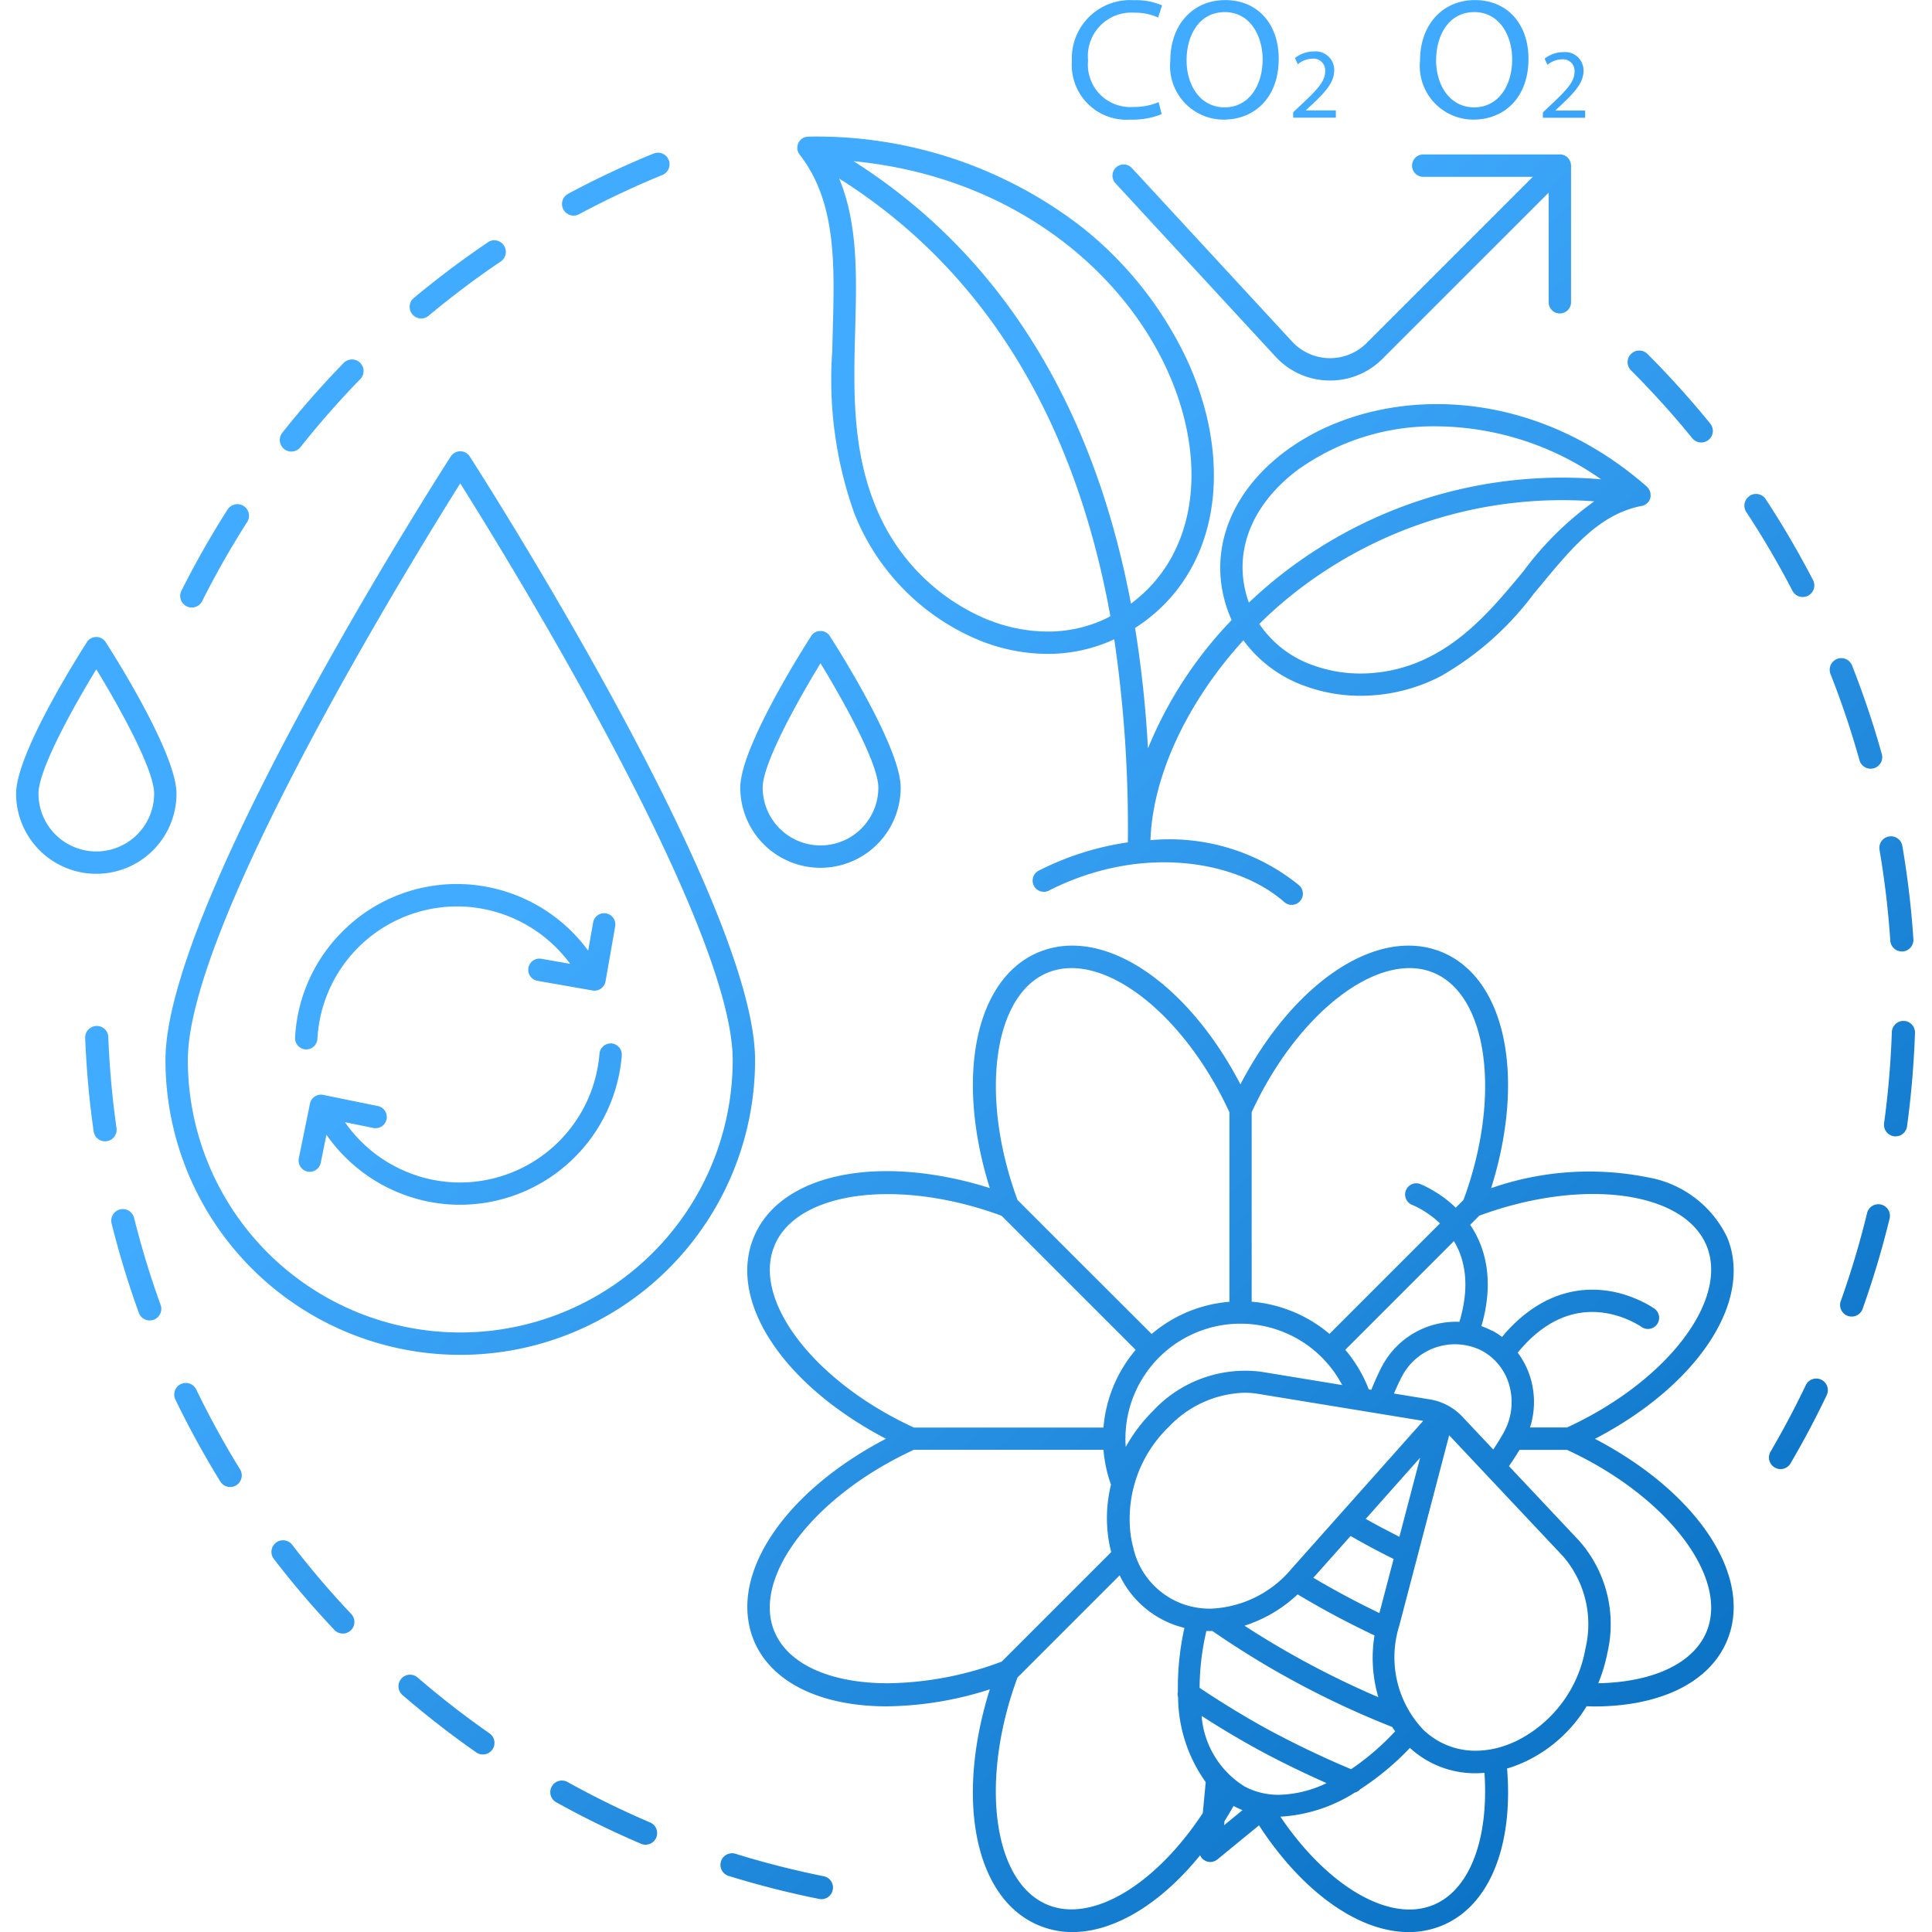
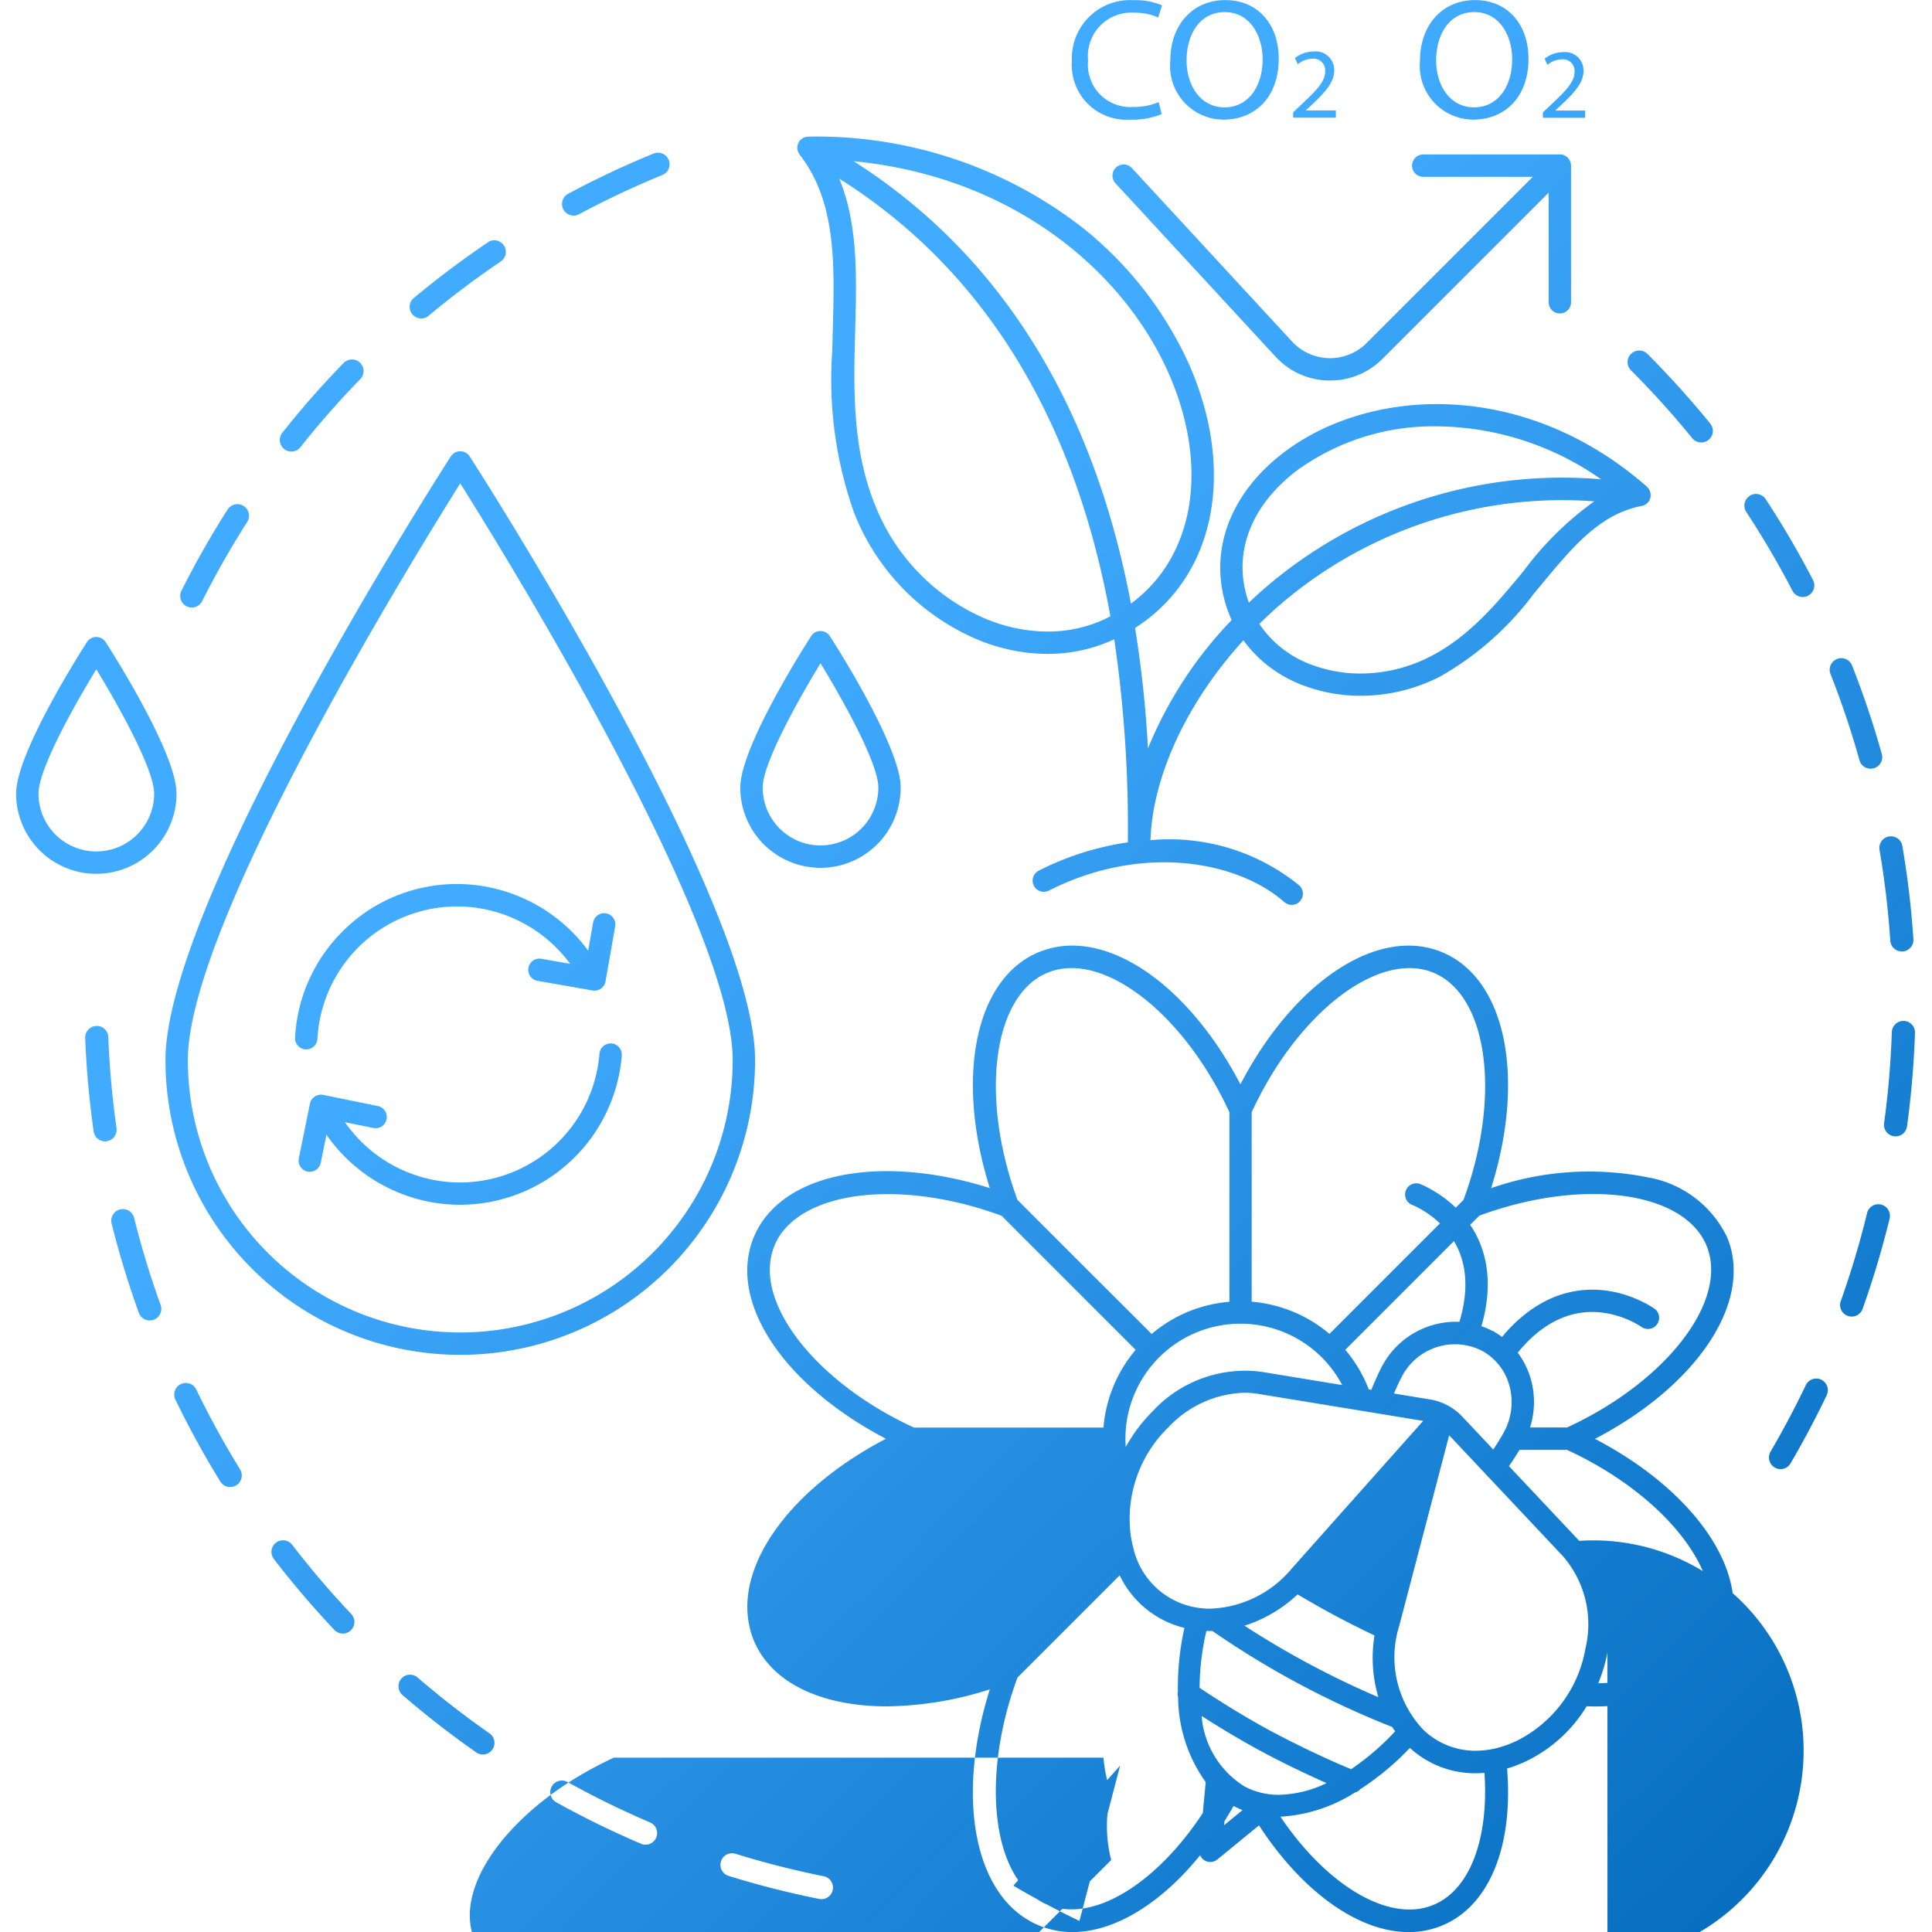
<svg xmlns="http://www.w3.org/2000/svg" width="120" height="120" viewBox="0 0 120 120">
  <defs>
    <linearGradient id="linear-gradient" x1="0.39" y1="0.333" x2="1" y2="1" gradientUnits="objectBoundingBox">
      <stop offset="0" stop-color="#41abff" />
      <stop offset="1" stop-color="#0067b8" />
    </linearGradient>
  </defs>
  <g id="i-development-3-2" transform="translate(-2834 -2474)">
-     <rect id="Rectangle_634" data-name="Rectangle 634" width="120" height="120" transform="translate(2834 2474)" fill="none" />
-     <path id="Path_693" data-name="Path 693" d="M43.781,115.611a.72.72,0,0,0,.474.9,56.786,56.786,0,0,0,5.65,1.436.72.72,0,0,0,.282-1.411,55.325,55.325,0,0,1-5.506-1.4.72.72,0,0,0-.9.474M33.269,110.96a.719.719,0,0,0,.28.978,56.883,56.883,0,0,0,5.235,2.563.72.72,0,1,0,.565-1.323,55.473,55.473,0,0,1-5.1-2.5.719.719,0,0,0-.978.28m-9.341-6.7A.719.719,0,0,0,24,105.278a57.356,57.356,0,0,0,4.6,3.574.72.72,0,0,0,.824-1.18,55.894,55.894,0,0,1-4.486-3.484.72.72,0,0,0-1.015.075M16.14,95.815a.72.72,0,0,0-.132,1.009,57.479,57.479,0,0,0,3.782,4.43.72.72,0,0,0,1.045-.989,55.985,55.985,0,0,1-3.687-4.319.719.719,0,0,0-1.009-.132m-5.911-9.85a.72.72,0,0,0-.334.961,56.98,56.98,0,0,0,2.8,5.105.72.72,0,0,0,1.225-.756A55.424,55.424,0,0,1,11.19,86.3a.718.718,0,0,0-.961-.334m100.933.064c-.664,1.392-1.4,2.774-2.177,4.108a.72.72,0,1,0,1.242.727c.8-1.369,1.553-2.787,2.234-4.215a.72.72,0,1,0-1.3-.62M6.456,75.114a.72.72,0,0,0-.524.872,56.589,56.589,0,0,0,1.7,5.574.72.72,0,0,0,1.353-.49,55.249,55.249,0,0,1-1.656-5.431.72.72,0,0,0-.872-.524m108.511.228a55.343,55.343,0,0,1-1.626,5.442.72.72,0,1,0,1.356.482,56.863,56.863,0,0,0,1.669-5.584.72.72,0,1,0-1.4-.341m-78.732-9.9a8.7,8.7,0,0,1-9.366,7.971,8.739,8.739,0,0,1-6.445-3.717l1.775.361a.695.695,0,0,0,.277-1.362L19.072,68a.7.7,0,0,0-.82.542l-.692,3.4a.7.7,0,0,0,.542.82.712.712,0,0,0,.139.014.7.7,0,0,0,.68-.557l.355-1.745a10.136,10.136,0,0,0,7.48,4.318q.414.033.826.033A10.087,10.087,0,0,0,37.62,65.553a.7.7,0,0,0-.637-.748l-.058,0a.7.7,0,0,0-.69.639M4.981,63.72a.719.719,0,0,0-.69.747,57.432,57.432,0,0,0,.525,5.8.72.72,0,0,0,.711.618.748.748,0,0,0,.1-.007.72.72,0,0,0,.611-.814,55.939,55.939,0,0,1-.512-5.655.712.712,0,0,0-.721-.691H4.981m111.524.382a56.1,56.1,0,0,1-.481,5.66.719.719,0,1,0,1.425.195,57.386,57.386,0,0,0,.494-5.806.72.72,0,0,0-.695-.744h-.017a.726.726,0,0,0-.727.695M75.057,113.107q.289-.458.563-.942l.037.022a5.386,5.386,0,0,0,.517.238l-1.14.935Zm3.478-.275a9.632,9.632,0,0,0,4.62-1.5.694.694,0,0,0,.337-.208,17.015,17.015,0,0,0,3.079-2.563,5.988,5.988,0,0,0,4.068,1.574q.28,0,.564-.025c.271,3.993-.848,7.236-3.165,8.2a3.877,3.877,0,0,1-1.5.288c-2.554,0-5.619-2.227-8.007-5.761M76.31,110.96a5.683,5.683,0,0,1-2.676-4.385c1.32.848,2.668,1.644,3.9,2.3,1.211.644,2.565,1.3,3.863,1.872a7.131,7.131,0,0,1-2.954.726,4.484,4.484,0,0,1-2.13-.511m1.873-3.315c-1.47-.782-3.119-1.776-4.677-2.817a15.863,15.863,0,0,1,.422-3.533c.123,0,.247.006.371,0a55.281,55.281,0,0,0,11.167,5.962c.06.092.123.181.187.27a15.8,15.8,0,0,1-2.737,2.354c-1.541-.643-3.246-1.449-4.733-2.24m2.252-4.233c-1.443-.768-2.843-1.593-4.141-2.441a8.609,8.609,0,0,0,3.3-1.944c.793.473,1.607.935,2.441,1.379.775.412,1.556.8,2.335,1.172a8.608,8.608,0,0,0,.239,3.834c-1.377-.588-2.788-1.262-4.173-2M64.059,118.3c-3.4-1.407-4.221-7.718-1.861-14.112l6.347-6.347a6.033,6.033,0,0,0,4.022,3.265,17.036,17.036,0,0,0-.406,3.951.692.692,0,0,0,.013.357,9.172,9.172,0,0,0,1.715,5.272l-.181,1.921c-2.409,3.662-5.547,5.982-8.154,5.982a3.884,3.884,0,0,1-1.5-.288M82.687,99.179c-.719-.383-1.424-.78-2.112-1.185l2.31-2.595c.462.263.929.522,1.4.773.423.225.848.442,1.274.655l-.881,3.359q-1-.48-1.993-1.008m2.252-4.234c-.373-.2-.742-.4-1.109-.608l3.379-3.8-1.288,4.912q-.492-.249-.982-.509m-37.836,6.4c-1.407-3.4,2.473-8.442,8.663-11.295H67.538a8.535,8.535,0,0,0,.468,2.168,8.679,8.679,0,0,0-.151,3.4c.023.143.049.285.079.429.026.122.055.241.085.359l-6.8,6.8a20.75,20.75,0,0,1-7.07,1.345c-3.455,0-6.177-1.116-7.042-3.206m51.735,1.3A7.821,7.821,0,0,0,97.09,95.7l-4.366-4.64c.237-.337.471-.706.654-1.01h2.954c6.19,2.853,10.07,7.9,8.663,11.295-.839,2.025-3.421,3.135-6.724,3.2a10.014,10.014,0,0,0,.569-1.9m-11.38,4.844a6.534,6.534,0,0,1-1.549-6.519l3.1-11.827,7.065,7.508a6.453,6.453,0,0,1,1.4,5.731,7.93,7.93,0,0,1-4.3,5.754c-.11.051-.221.1-.336.147s-.225.089-.338.128a5.588,5.588,0,0,1-1.843.325,4.638,4.638,0,0,1-3.194-1.247m-14.5-7.716a4.845,4.845,0,0,1-3.579-3.662c-.03-.116-.058-.235-.083-.353s-.047-.24-.066-.361a7.93,7.93,0,0,1,2.367-6.784,6.718,6.718,0,0,1,4.679-2.112,5.335,5.335,0,0,1,.854.068l10.26,1.679-8.159,9.165a6.9,6.9,0,0,1-5.069,2.5,5.232,5.232,0,0,1-1.2-.139M89.833,87.992a3.543,3.543,0,0,0-2.026-1.078l-2.225-.364c.161-.383.339-.767.47-1.012a3.711,3.711,0,0,1,4.969-1.659,3.494,3.494,0,0,1,1.726,2.166,3.873,3.873,0,0,1-.324,2.881c-.149.28-.414.713-.674,1.1ZM69.445,86.624a7.145,7.145,0,0,1,12.922-.6L77.35,85.2a7.821,7.821,0,0,0-6.737,2.431,9.985,9.985,0,0,0-1.691,2.236,7.11,7.11,0,0,1,.523-3.245m14.569-.331c-.026-.067-.05-.134-.077-.2a8.506,8.506,0,0,0-1.38-2.258l6.75-6.751a4.85,4.85,0,0,1,.557,1.367,5.469,5.469,0,0,1,.136.87,6.459,6.459,0,0,1-.005,1,8.154,8.154,0,0,1-.18,1.142c-.047.207-.1.42-.168.635a5.2,5.2,0,0,0-4.822,2.788c-.142.268-.419.855-.65,1.435Zm7.66-3.641a4.808,4.808,0,0,0-.662-.284c.058-.2.113-.4.158-.6a9.487,9.487,0,0,0,.21-1.34,7.809,7.809,0,0,0,.006-1.217,6.877,6.877,0,0,0-.17-1.092,6.421,6.421,0,0,0-.316-.966,6.351,6.351,0,0,0-.427-.837c-.05-.082-.105-.162-.159-.243l.569-.569c6.394-2.36,12.706-1.536,14.112,1.861s-2.473,8.442-8.663,11.295h-2.3a5.217,5.217,0,0,0,.051-3,4.989,4.989,0,0,0-.816-1.647c.142-.173.285-.337.43-.492a8.093,8.093,0,0,1,.847-.788,6.469,6.469,0,0,1,.826-.563,5.5,5.5,0,0,1,.8-.374,5.021,5.021,0,0,1,.764-.217,4.921,4.921,0,0,1,.727-.088,5.132,5.132,0,0,1,.684.015,5.415,5.415,0,0,1,.632.094,5.823,5.823,0,0,1,.568.15c.166.053.331.113.491.18s.283.125.4.184.214.113.3.161.138.084.176.109l.051.035a.695.695,0,0,0,.813-1.127s-.033-.024-.1-.067-.135-.087-.239-.148-.227-.129-.372-.2-.31-.15-.493-.226-.4-.156-.6-.221a7.222,7.222,0,0,0-.7-.185,6.8,6.8,0,0,0-.794-.118,6.47,6.47,0,0,0-.871-.019,6.3,6.3,0,0,0-.934.114,6.382,6.382,0,0,0-.977.277,6.853,6.853,0,0,0-1,.469,7.814,7.814,0,0,0-1.005.685,9.514,9.514,0,0,0-.994.923c-.137.146-.271.3-.4.463a4.858,4.858,0,0,0-.606-.39M47.1,77.37c1.406-3.4,7.718-4.221,14.112-1.861l8.326,8.326a8.546,8.546,0,0,0-2,4.83H55.767c-6.19-2.852-10.07-7.9-8.663-11.295m18.748.809L62.2,74.526c-2.36-6.394-1.536-12.705,1.861-14.112s8.443,2.473,11.3,8.663V80.851a8.518,8.518,0,0,0-4.83,2Zm10.892,2.674V69.077c2.853-6.19,7.9-10.069,11.295-8.663s4.221,7.718,1.861,14.112l-.481.481c-.169-.164-.35-.323-.537-.471-.166-.132-.341-.259-.521-.377s-.323-.2-.463-.282-.27-.145-.376-.2-.2-.091-.258-.116-.111-.044-.111-.044a.695.695,0,0,0-.478,1.3l.055.022c.045.019.11.047.191.086s.185.092.3.156.241.14.376.229.288.2.424.307.285.239.417.366l-6.862,6.862a8.594,8.594,0,0,0-4.828-2M63.528,59.13c-3.982,1.649-5.2,7.812-3.05,14.658-6.846-2.154-13.009-.932-14.658,3.05s1.845,9.2,8.209,12.521c-5.834,3.041-9.252,7.682-8.511,11.5a5.281,5.281,0,0,0,.3,1.02c1.107,2.672,4.247,4.1,8.262,4.1a21.554,21.554,0,0,0,6.4-1.057c-2.156,6.848-.935,13.014,3.048,14.664A5.383,5.383,0,0,0,65.6,120c2.619,0,5.5-1.763,7.944-4.774.008.02.015.041.026.06a.741.741,0,0,0,.055.083c.007.01.012.02.02.029h0a.7.7,0,0,0,.1.1c.013.011.028.019.042.028a.682.682,0,0,0,.08.049c.018.009.036.015.054.023a.7.7,0,0,0,.081.027c.021.005.042.009.063.012s.03.007.046.009.043,0,.065,0h0a.685.685,0,0,0,.12-.011c.015,0,.029-.007.044-.011a.716.716,0,0,0,.075-.022c.016-.006.031-.014.047-.021a.678.678,0,0,0,.064-.032c.016-.01.031-.021.047-.032s.028-.017.041-.028l2.584-2.118C79.886,117.5,83.377,120,86.493,120a5.386,5.386,0,0,0,2.077-.407c3-1.241,4.427-5.037,4.036-9.755.116-.035.233-.066.349-.107.135-.047.27-.1.4-.153s.269-.113.4-.174a8.9,8.9,0,0,0,3.792-3.43c.156,0,.314.012.467.012,4.014,0,7.155-1.429,8.261-4.1,1.649-3.982-1.845-9.2-8.209-12.521,6.364-3.318,9.858-8.539,8.209-12.521a6.74,6.74,0,0,0-4.926-3.722,18.513,18.513,0,0,0-9.733.672c2.154-6.846.932-13.009-3.05-14.658s-9.2,1.844-12.521,8.208c-2.765-5.3-6.853-8.615-10.444-8.615a5.388,5.388,0,0,0-2.078.407M20.664,57.484a10.019,10.019,0,0,0-3.336,6.961.7.7,0,0,0,.656.732h.038a.7.7,0,0,0,.693-.657,8.7,8.7,0,0,1,9.155-8.212,8.74,8.74,0,0,1,6.544,3.553l-1.788-.315a.695.695,0,0,0-.241,1.369l3.42.6a.715.715,0,0,0,.121.011.7.7,0,0,0,.684-.574l.6-3.42a.695.695,0,0,0-1.369-.241l-.309,1.75a10.136,10.136,0,0,0-7.59-4.122c-.187-.01-.373-.015-.559-.015a10.007,10.007,0,0,0-6.723,2.578m95.668-5.533a.72.72,0,0,0-.588.831,55.781,55.781,0,0,1,.669,5.64.719.719,0,0,0,.717.671l.049,0a.719.719,0,0,0,.67-.766,57.228,57.228,0,0,0-.686-5.786.718.718,0,0,0-.831-.588M113.1,40.925a.72.72,0,0,0-.405.933,55.1,55.1,0,0,1,1.808,5.382.72.72,0,0,0,1.386-.387,56.642,56.642,0,0,0-1.855-5.524.719.719,0,0,0-.934-.405M1.39,49.288c0-1.525,2.229-5.492,3.592-7.722,1.363,2.23,3.592,6.2,3.592,7.722a3.592,3.592,0,0,1-7.184,0M4.4,39.879c-.45.7-4.4,6.908-4.4,9.408a4.981,4.981,0,1,0,9.963,0c0-2.5-3.947-8.708-4.4-9.408a.695.695,0,0,0-1.169,0m41.978,9.035c0-1.525,2.229-5.491,3.592-7.722,1.363,2.23,3.592,6.2,3.592,7.722a3.592,3.592,0,1,1-7.184,0m3.008-9.408c-.45.7-4.4,6.909-4.4,9.408a4.981,4.981,0,0,0,9.963,0c0-2.5-3.947-8.708-4.4-9.408a.694.694,0,0,0-1.168,0M13.15,31.62a57.083,57.083,0,0,0-2.88,5.066.719.719,0,1,0,1.286.646A55.581,55.581,0,0,1,14.363,32.4a.72.72,0,0,0-1.213-.775m94.524-.826a.719.719,0,0,0-.207,1,55.467,55.467,0,0,1,2.871,4.9.72.72,0,0,0,1.278-.663A57.035,57.035,0,0,0,108.671,31a.72.72,0,0,0-1-.206M10.667,65.836c0-8.425,13.877-30.974,16.921-35.818,3.044,4.844,16.921,27.394,16.921,35.818a16.921,16.921,0,0,1-33.842,0M27,28.343C26.279,29.468,9.277,56.015,9.277,65.836a18.311,18.311,0,0,0,36.622,0c0-7.4-9.657-24.3-14.725-32.662-1.656-2.732-2.823-4.554-3-4.831a.695.695,0,0,0-1.168,0M20.383,22.5a57.36,57.36,0,0,0-3.849,4.375.719.719,0,1,0,1.127.894,55.912,55.912,0,0,1,3.752-4.264.72.72,0,0,0-1.031-1m79.921-.525a.719.719,0,0,0,0,1.017,55.89,55.89,0,0,1,3.807,4.216.719.719,0,1,0,1.116-.909,57.41,57.41,0,0,0-3.9-4.325.72.72,0,0,0-1.018,0m-70.992-6.94a57.264,57.264,0,0,0-4.655,3.5.72.72,0,0,0,.923,1.1,55.815,55.815,0,0,1,4.537-3.416.72.72,0,0,0-.805-1.193M95.884,9.588H87.4a.695.695,0,0,0,0,1.39h6.808L83.886,21.3a3.215,3.215,0,0,1-4.62-.076L69.31,10.44a.695.695,0,1,0-1.021.943l9.958,10.785a4.566,4.566,0,0,0,3.287,1.461h.082a4.565,4.565,0,0,0,3.253-1.349L95.19,11.96v6.808a.695.695,0,1,0,1.39,0V10.283a.7.7,0,0,0-.014-.137c0-.019-.011-.036-.016-.054a.694.694,0,0,0-.023-.075.649.649,0,0,0-.034-.065c-.01-.018-.018-.037-.03-.055A.7.7,0,0,0,96.27,9.7c-.018-.012-.037-.02-.056-.031a.406.406,0,0,0-.139-.057c-.018-.005-.035-.012-.053-.016a.7.7,0,0,0-.136-.014h0M39.571,9.542A56.809,56.809,0,0,0,34.3,12.025a.72.72,0,1,0,.68,1.269,55.283,55.283,0,0,1,5.137-2.42.72.72,0,1,0-.545-1.332M80.592,41.328a6.667,6.667,0,0,1-3.374-2.58c.425-.418.861-.828,1.318-1.219a26.9,26.9,0,0,1,19.487-6.395,19.8,19.8,0,0,0-4.39,4.33c-1.662,2.006-3.38,4.081-5.826,5.324a9.5,9.5,0,0,1-4.29,1.041,8.645,8.645,0,0,1-2.925-.5m-.836-12.254a14.437,14.437,0,0,1,8.485-2.6,17.99,17.99,0,0,1,10.206,3.29,28.289,28.289,0,0,0-20.816,6.7c-.365.312-.717.634-1.063.961-1.073-3,.091-6.1,3.187-8.36M60.413,38.511a12.779,12.779,0,0,1-7.077-7.188C51.919,27.8,52.019,24.088,52.117,20.5c.091-3.368.178-6.59-.993-9.413,10.887,6.854,15.164,17.875,16.843,27.181-.1.052-.2.111-.3.16a8.387,8.387,0,0,1-3.6.794,10,10,0,0,1-3.647-.714m-8.4-28.5c11.385,1.1,18.92,8.769,20.625,16.36,1.054,4.7-.243,8.792-3.4,11.119-1.782-9.428-6.214-20.481-17.226-27.48M49.193,8.484a.689.689,0,0,0-.161.023l-.013,0a.693.693,0,0,0-.158.07l-.033.022a.683.683,0,0,0-.11.092c-.008.009-.017.016-.025.025a.694.694,0,0,0-.092.131s0,.009-.005.013l-.006.009c0,.009-.005.019-.009.029a.691.691,0,0,0-.043.131c0,.016-.007.031-.009.047a.69.69,0,0,0-.006.168v0a.691.691,0,0,0,.04.161c.005.015.012.029.018.044a.688.688,0,0,0,.076.132s.005.011.009.015c2.276,2.92,2.171,6.778,2.061,10.863q-.018.668-.034,1.34a24.765,24.765,0,0,0,1.353,10.035,14.173,14.173,0,0,0,7.86,7.964,11.385,11.385,0,0,0,4.155.811,9.784,9.784,0,0,0,4.147-.906,80.188,80.188,0,0,1,.844,12.613,17.839,17.839,0,0,0-5.55,1.765.695.695,0,0,0,.631,1.238c5.765-2.936,11.728-1.866,14.641.709a.695.695,0,0,0,.921-1.041,12.762,12.762,0,0,0-9.237-2.807c.133-4.017,2.306-8.618,5.771-12.413a8.115,8.115,0,0,0,3.895,2.862,10.026,10.026,0,0,0,3.394.583,10.888,10.888,0,0,0,4.92-1.191,18.8,18.8,0,0,0,5.817-5.135l.45-.541c1.967-2.375,3.666-4.427,6.262-4.926l.014,0a.686.686,0,0,0,.161-.055c.012-.006.022-.013.033-.019a.691.691,0,0,0,.111-.077c.012-.011.025-.021.036-.032a.7.7,0,0,0,.107-.131l.006-.011a.694.694,0,0,0,.064-.148c0-.008.007-.014.009-.022s0-.018,0-.027.01-.031.013-.048a.68.68,0,0,0,0-.094c0-.011,0-.022,0-.033a.678.678,0,0,0-.026-.169c0-.012-.008-.023-.012-.035a.7.7,0,0,0-.059-.127c-.007-.012-.013-.024-.021-.035a.691.691,0,0,0-.113-.131l0-.005C95.05,24.759,87.6,24.1,82.176,26.2a14.124,14.124,0,0,0-3.239,1.75C75.178,30.7,73.85,34.72,75.47,38.446c.009.021.021.04.031.061a25.25,25.25,0,0,0-5.2,7.974,70.5,70.5,0,0,0-.8-7.484C73.527,36.428,75.239,31.6,74,26.064A18.875,18.875,0,0,0,72.609,22.1a22.97,22.97,0,0,0-6.471-8.043A26.92,26.92,0,0,0,49.214,8.481c-.007,0-.014,0-.022,0M94.938,3.639l.177.382a1.419,1.419,0,0,1,.873-.339.719.719,0,0,1,.809.783c0,.6-.481,1.122-1.53,2.1l-.436.413v.333h2.625v-.45h-1.84V6.845l.322-.3c.866-.814,1.417-1.412,1.417-2.151A1.143,1.143,0,0,0,96.1,3.233a1.848,1.848,0,0,0-1.157.407M79.431,3.6l.179.386a1.433,1.433,0,0,1,.881-.343.726.726,0,0,1,.817.791c0,.61-.485,1.133-1.546,2.117l-.441.417v.336h2.651V6.853H80.114V6.84l.326-.3c.875-.822,1.431-1.426,1.431-2.173A1.154,1.154,0,0,0,80.6,3.192a1.868,1.868,0,0,0-1.169.411m-13.854.176a3.4,3.4,0,0,0,3.63,3.646,4.787,4.787,0,0,0,1.946-.341l-.186-.746a3.909,3.909,0,0,1-1.564.3,2.634,2.634,0,0,1-2.821-2.888A2.7,2.7,0,0,1,69.459.784a3.449,3.449,0,0,1,1.476.3l.241-.757a4.084,4.084,0,0,0-1.75-.319,3.616,3.616,0,0,0-3.849,3.773M72.7,3.747c0-1.567.787-3,2.373-3s2.351,1.493,2.351,2.931c0,1.631-.853,2.985-2.362,2.985S72.7,5.293,72.7,3.747M75.1,0C73.133,0,71.69,1.487,71.69,3.768A3.33,3.33,0,0,0,75,7.425c1.881,0,3.423-1.322,3.423-3.784C78.425,1.5,77.124,0,75.1,0ZM88.2,3.747c0-1.567.787-3,2.373-3s2.351,1.493,2.351,2.931c0,1.631-.853,2.985-2.362,2.985S88.2,5.293,88.2,3.747M90.61,0C88.642,0,87.2,1.487,87.2,3.768a3.33,3.33,0,0,0,3.313,3.656c1.881,0,3.423-1.322,3.423-3.784C93.934,1.5,92.633,0,90.61,0Z" transform="translate(2835 2474.005)" fill="url(#linear-gradient)" />
+     <path id="Path_693" data-name="Path 693" d="M43.781,115.611a.72.72,0,0,0,.474.9,56.786,56.786,0,0,0,5.65,1.436.72.72,0,0,0,.282-1.411,55.325,55.325,0,0,1-5.506-1.4.72.72,0,0,0-.9.474M33.269,110.96a.719.719,0,0,0,.28.978,56.883,56.883,0,0,0,5.235,2.563.72.72,0,1,0,.565-1.323,55.473,55.473,0,0,1-5.1-2.5.719.719,0,0,0-.978.28m-9.341-6.7A.719.719,0,0,0,24,105.278a57.356,57.356,0,0,0,4.6,3.574.72.72,0,0,0,.824-1.18,55.894,55.894,0,0,1-4.486-3.484.72.72,0,0,0-1.015.075M16.14,95.815a.72.72,0,0,0-.132,1.009,57.479,57.479,0,0,0,3.782,4.43.72.72,0,0,0,1.045-.989,55.985,55.985,0,0,1-3.687-4.319.719.719,0,0,0-1.009-.132m-5.911-9.85a.72.72,0,0,0-.334.961,56.98,56.98,0,0,0,2.8,5.105.72.72,0,0,0,1.225-.756A55.424,55.424,0,0,1,11.19,86.3a.718.718,0,0,0-.961-.334m100.933.064c-.664,1.392-1.4,2.774-2.177,4.108a.72.72,0,1,0,1.242.727c.8-1.369,1.553-2.787,2.234-4.215a.72.72,0,1,0-1.3-.62M6.456,75.114a.72.72,0,0,0-.524.872,56.589,56.589,0,0,0,1.7,5.574.72.72,0,0,0,1.353-.49,55.249,55.249,0,0,1-1.656-5.431.72.72,0,0,0-.872-.524m108.511.228a55.343,55.343,0,0,1-1.626,5.442.72.72,0,1,0,1.356.482,56.863,56.863,0,0,0,1.669-5.584.72.72,0,1,0-1.4-.341m-78.732-9.9a8.7,8.7,0,0,1-9.366,7.971,8.739,8.739,0,0,1-6.445-3.717l1.775.361a.695.695,0,0,0,.277-1.362L19.072,68a.7.7,0,0,0-.82.542l-.692,3.4a.7.7,0,0,0,.542.82.712.712,0,0,0,.139.014.7.7,0,0,0,.68-.557l.355-1.745a10.136,10.136,0,0,0,7.48,4.318q.414.033.826.033A10.087,10.087,0,0,0,37.62,65.553a.7.7,0,0,0-.637-.748l-.058,0a.7.7,0,0,0-.69.639M4.981,63.72a.719.719,0,0,0-.69.747,57.432,57.432,0,0,0,.525,5.8.72.72,0,0,0,.711.618.748.748,0,0,0,.1-.007.72.72,0,0,0,.611-.814,55.939,55.939,0,0,1-.512-5.655.712.712,0,0,0-.721-.691H4.981m111.524.382a56.1,56.1,0,0,1-.481,5.66.719.719,0,1,0,1.425.195,57.386,57.386,0,0,0,.494-5.806.72.72,0,0,0-.695-.744h-.017a.726.726,0,0,0-.727.695M75.057,113.107q.289-.458.563-.942l.037.022a5.386,5.386,0,0,0,.517.238l-1.14.935Zm3.478-.275a9.632,9.632,0,0,0,4.62-1.5.694.694,0,0,0,.337-.208,17.015,17.015,0,0,0,3.079-2.563,5.988,5.988,0,0,0,4.068,1.574q.28,0,.564-.025c.271,3.993-.848,7.236-3.165,8.2a3.877,3.877,0,0,1-1.5.288c-2.554,0-5.619-2.227-8.007-5.761M76.31,110.96a5.683,5.683,0,0,1-2.676-4.385c1.32.848,2.668,1.644,3.9,2.3,1.211.644,2.565,1.3,3.863,1.872a7.131,7.131,0,0,1-2.954.726,4.484,4.484,0,0,1-2.13-.511m1.873-3.315c-1.47-.782-3.119-1.776-4.677-2.817a15.863,15.863,0,0,1,.422-3.533c.123,0,.247.006.371,0a55.281,55.281,0,0,0,11.167,5.962c.06.092.123.181.187.27a15.8,15.8,0,0,1-2.737,2.354c-1.541-.643-3.246-1.449-4.733-2.24m2.252-4.233c-1.443-.768-2.843-1.593-4.141-2.441a8.609,8.609,0,0,0,3.3-1.944c.793.473,1.607.935,2.441,1.379.775.412,1.556.8,2.335,1.172a8.608,8.608,0,0,0,.239,3.834c-1.377-.588-2.788-1.262-4.173-2M64.059,118.3c-3.4-1.407-4.221-7.718-1.861-14.112l6.347-6.347a6.033,6.033,0,0,0,4.022,3.265,17.036,17.036,0,0,0-.406,3.951.692.692,0,0,0,.013.357,9.172,9.172,0,0,0,1.715,5.272l-.181,1.921c-2.409,3.662-5.547,5.982-8.154,5.982a3.884,3.884,0,0,1-1.5-.288c-.719-.383-1.424-.78-2.112-1.185l2.31-2.595c.462.263.929.522,1.4.773.423.225.848.442,1.274.655l-.881,3.359q-1-.48-1.993-1.008m2.252-4.234c-.373-.2-.742-.4-1.109-.608l3.379-3.8-1.288,4.912q-.492-.249-.982-.509m-37.836,6.4c-1.407-3.4,2.473-8.442,8.663-11.295H67.538a8.535,8.535,0,0,0,.468,2.168,8.679,8.679,0,0,0-.151,3.4c.023.143.049.285.079.429.026.122.055.241.085.359l-6.8,6.8a20.75,20.75,0,0,1-7.07,1.345c-3.455,0-6.177-1.116-7.042-3.206m51.735,1.3A7.821,7.821,0,0,0,97.09,95.7l-4.366-4.64c.237-.337.471-.706.654-1.01h2.954c6.19,2.853,10.07,7.9,8.663,11.295-.839,2.025-3.421,3.135-6.724,3.2a10.014,10.014,0,0,0,.569-1.9m-11.38,4.844a6.534,6.534,0,0,1-1.549-6.519l3.1-11.827,7.065,7.508a6.453,6.453,0,0,1,1.4,5.731,7.93,7.93,0,0,1-4.3,5.754c-.11.051-.221.1-.336.147s-.225.089-.338.128a5.588,5.588,0,0,1-1.843.325,4.638,4.638,0,0,1-3.194-1.247m-14.5-7.716a4.845,4.845,0,0,1-3.579-3.662c-.03-.116-.058-.235-.083-.353s-.047-.24-.066-.361a7.93,7.93,0,0,1,2.367-6.784,6.718,6.718,0,0,1,4.679-2.112,5.335,5.335,0,0,1,.854.068l10.26,1.679-8.159,9.165a6.9,6.9,0,0,1-5.069,2.5,5.232,5.232,0,0,1-1.2-.139M89.833,87.992a3.543,3.543,0,0,0-2.026-1.078l-2.225-.364c.161-.383.339-.767.47-1.012a3.711,3.711,0,0,1,4.969-1.659,3.494,3.494,0,0,1,1.726,2.166,3.873,3.873,0,0,1-.324,2.881c-.149.28-.414.713-.674,1.1ZM69.445,86.624a7.145,7.145,0,0,1,12.922-.6L77.35,85.2a7.821,7.821,0,0,0-6.737,2.431,9.985,9.985,0,0,0-1.691,2.236,7.11,7.11,0,0,1,.523-3.245m14.569-.331c-.026-.067-.05-.134-.077-.2a8.506,8.506,0,0,0-1.38-2.258l6.75-6.751a4.85,4.85,0,0,1,.557,1.367,5.469,5.469,0,0,1,.136.87,6.459,6.459,0,0,1-.005,1,8.154,8.154,0,0,1-.18,1.142c-.047.207-.1.42-.168.635a5.2,5.2,0,0,0-4.822,2.788c-.142.268-.419.855-.65,1.435Zm7.66-3.641a4.808,4.808,0,0,0-.662-.284c.058-.2.113-.4.158-.6a9.487,9.487,0,0,0,.21-1.34,7.809,7.809,0,0,0,.006-1.217,6.877,6.877,0,0,0-.17-1.092,6.421,6.421,0,0,0-.316-.966,6.351,6.351,0,0,0-.427-.837c-.05-.082-.105-.162-.159-.243l.569-.569c6.394-2.36,12.706-1.536,14.112,1.861s-2.473,8.442-8.663,11.295h-2.3a5.217,5.217,0,0,0,.051-3,4.989,4.989,0,0,0-.816-1.647c.142-.173.285-.337.43-.492a8.093,8.093,0,0,1,.847-.788,6.469,6.469,0,0,1,.826-.563,5.5,5.5,0,0,1,.8-.374,5.021,5.021,0,0,1,.764-.217,4.921,4.921,0,0,1,.727-.088,5.132,5.132,0,0,1,.684.015,5.415,5.415,0,0,1,.632.094,5.823,5.823,0,0,1,.568.15c.166.053.331.113.491.18s.283.125.4.184.214.113.3.161.138.084.176.109l.051.035a.695.695,0,0,0,.813-1.127s-.033-.024-.1-.067-.135-.087-.239-.148-.227-.129-.372-.2-.31-.15-.493-.226-.4-.156-.6-.221a7.222,7.222,0,0,0-.7-.185,6.8,6.8,0,0,0-.794-.118,6.47,6.47,0,0,0-.871-.019,6.3,6.3,0,0,0-.934.114,6.382,6.382,0,0,0-.977.277,6.853,6.853,0,0,0-1,.469,7.814,7.814,0,0,0-1.005.685,9.514,9.514,0,0,0-.994.923c-.137.146-.271.3-.4.463a4.858,4.858,0,0,0-.606-.39M47.1,77.37c1.406-3.4,7.718-4.221,14.112-1.861l8.326,8.326a8.546,8.546,0,0,0-2,4.83H55.767c-6.19-2.852-10.07-7.9-8.663-11.295m18.748.809L62.2,74.526c-2.36-6.394-1.536-12.705,1.861-14.112s8.443,2.473,11.3,8.663V80.851a8.518,8.518,0,0,0-4.83,2Zm10.892,2.674V69.077c2.853-6.19,7.9-10.069,11.295-8.663s4.221,7.718,1.861,14.112l-.481.481c-.169-.164-.35-.323-.537-.471-.166-.132-.341-.259-.521-.377s-.323-.2-.463-.282-.27-.145-.376-.2-.2-.091-.258-.116-.111-.044-.111-.044a.695.695,0,0,0-.478,1.3l.055.022c.045.019.11.047.191.086s.185.092.3.156.241.14.376.229.288.2.424.307.285.239.417.366l-6.862,6.862a8.594,8.594,0,0,0-4.828-2M63.528,59.13c-3.982,1.649-5.2,7.812-3.05,14.658-6.846-2.154-13.009-.932-14.658,3.05s1.845,9.2,8.209,12.521c-5.834,3.041-9.252,7.682-8.511,11.5a5.281,5.281,0,0,0,.3,1.02c1.107,2.672,4.247,4.1,8.262,4.1a21.554,21.554,0,0,0,6.4-1.057c-2.156,6.848-.935,13.014,3.048,14.664A5.383,5.383,0,0,0,65.6,120c2.619,0,5.5-1.763,7.944-4.774.008.02.015.041.026.06a.741.741,0,0,0,.055.083c.007.01.012.02.02.029h0a.7.7,0,0,0,.1.1c.013.011.028.019.042.028a.682.682,0,0,0,.08.049c.018.009.036.015.054.023a.7.7,0,0,0,.081.027c.021.005.042.009.063.012s.03.007.046.009.043,0,.065,0h0a.685.685,0,0,0,.12-.011c.015,0,.029-.007.044-.011a.716.716,0,0,0,.075-.022c.016-.006.031-.014.047-.021a.678.678,0,0,0,.064-.032c.016-.01.031-.021.047-.032s.028-.017.041-.028l2.584-2.118C79.886,117.5,83.377,120,86.493,120a5.386,5.386,0,0,0,2.077-.407c3-1.241,4.427-5.037,4.036-9.755.116-.035.233-.066.349-.107.135-.047.27-.1.4-.153s.269-.113.4-.174a8.9,8.9,0,0,0,3.792-3.43c.156,0,.314.012.467.012,4.014,0,7.155-1.429,8.261-4.1,1.649-3.982-1.845-9.2-8.209-12.521,6.364-3.318,9.858-8.539,8.209-12.521a6.74,6.74,0,0,0-4.926-3.722,18.513,18.513,0,0,0-9.733.672c2.154-6.846.932-13.009-3.05-14.658s-9.2,1.844-12.521,8.208c-2.765-5.3-6.853-8.615-10.444-8.615a5.388,5.388,0,0,0-2.078.407M20.664,57.484a10.019,10.019,0,0,0-3.336,6.961.7.7,0,0,0,.656.732h.038a.7.7,0,0,0,.693-.657,8.7,8.7,0,0,1,9.155-8.212,8.74,8.74,0,0,1,6.544,3.553l-1.788-.315a.695.695,0,0,0-.241,1.369l3.42.6a.715.715,0,0,0,.121.011.7.7,0,0,0,.684-.574l.6-3.42a.695.695,0,0,0-1.369-.241l-.309,1.75a10.136,10.136,0,0,0-7.59-4.122c-.187-.01-.373-.015-.559-.015a10.007,10.007,0,0,0-6.723,2.578m95.668-5.533a.72.72,0,0,0-.588.831,55.781,55.781,0,0,1,.669,5.64.719.719,0,0,0,.717.671l.049,0a.719.719,0,0,0,.67-.766,57.228,57.228,0,0,0-.686-5.786.718.718,0,0,0-.831-.588M113.1,40.925a.72.72,0,0,0-.405.933,55.1,55.1,0,0,1,1.808,5.382.72.72,0,0,0,1.386-.387,56.642,56.642,0,0,0-1.855-5.524.719.719,0,0,0-.934-.405M1.39,49.288c0-1.525,2.229-5.492,3.592-7.722,1.363,2.23,3.592,6.2,3.592,7.722a3.592,3.592,0,0,1-7.184,0M4.4,39.879c-.45.7-4.4,6.908-4.4,9.408a4.981,4.981,0,1,0,9.963,0c0-2.5-3.947-8.708-4.4-9.408a.695.695,0,0,0-1.169,0m41.978,9.035c0-1.525,2.229-5.491,3.592-7.722,1.363,2.23,3.592,6.2,3.592,7.722a3.592,3.592,0,1,1-7.184,0m3.008-9.408c-.45.7-4.4,6.909-4.4,9.408a4.981,4.981,0,0,0,9.963,0c0-2.5-3.947-8.708-4.4-9.408a.694.694,0,0,0-1.168,0M13.15,31.62a57.083,57.083,0,0,0-2.88,5.066.719.719,0,1,0,1.286.646A55.581,55.581,0,0,1,14.363,32.4a.72.72,0,0,0-1.213-.775m94.524-.826a.719.719,0,0,0-.207,1,55.467,55.467,0,0,1,2.871,4.9.72.72,0,0,0,1.278-.663A57.035,57.035,0,0,0,108.671,31a.72.72,0,0,0-1-.206M10.667,65.836c0-8.425,13.877-30.974,16.921-35.818,3.044,4.844,16.921,27.394,16.921,35.818a16.921,16.921,0,0,1-33.842,0M27,28.343C26.279,29.468,9.277,56.015,9.277,65.836a18.311,18.311,0,0,0,36.622,0c0-7.4-9.657-24.3-14.725-32.662-1.656-2.732-2.823-4.554-3-4.831a.695.695,0,0,0-1.168,0M20.383,22.5a57.36,57.36,0,0,0-3.849,4.375.719.719,0,1,0,1.127.894,55.912,55.912,0,0,1,3.752-4.264.72.72,0,0,0-1.031-1m79.921-.525a.719.719,0,0,0,0,1.017,55.89,55.89,0,0,1,3.807,4.216.719.719,0,1,0,1.116-.909,57.41,57.41,0,0,0-3.9-4.325.72.72,0,0,0-1.018,0m-70.992-6.94a57.264,57.264,0,0,0-4.655,3.5.72.72,0,0,0,.923,1.1,55.815,55.815,0,0,1,4.537-3.416.72.72,0,0,0-.805-1.193M95.884,9.588H87.4a.695.695,0,0,0,0,1.39h6.808L83.886,21.3a3.215,3.215,0,0,1-4.62-.076L69.31,10.44a.695.695,0,1,0-1.021.943l9.958,10.785a4.566,4.566,0,0,0,3.287,1.461h.082a4.565,4.565,0,0,0,3.253-1.349L95.19,11.96v6.808a.695.695,0,1,0,1.39,0V10.283a.7.7,0,0,0-.014-.137c0-.019-.011-.036-.016-.054a.694.694,0,0,0-.023-.075.649.649,0,0,0-.034-.065c-.01-.018-.018-.037-.03-.055A.7.7,0,0,0,96.27,9.7c-.018-.012-.037-.02-.056-.031a.406.406,0,0,0-.139-.057c-.018-.005-.035-.012-.053-.016a.7.7,0,0,0-.136-.014h0M39.571,9.542A56.809,56.809,0,0,0,34.3,12.025a.72.72,0,1,0,.68,1.269,55.283,55.283,0,0,1,5.137-2.42.72.72,0,1,0-.545-1.332M80.592,41.328a6.667,6.667,0,0,1-3.374-2.58c.425-.418.861-.828,1.318-1.219a26.9,26.9,0,0,1,19.487-6.395,19.8,19.8,0,0,0-4.39,4.33c-1.662,2.006-3.38,4.081-5.826,5.324a9.5,9.5,0,0,1-4.29,1.041,8.645,8.645,0,0,1-2.925-.5m-.836-12.254a14.437,14.437,0,0,1,8.485-2.6,17.99,17.99,0,0,1,10.206,3.29,28.289,28.289,0,0,0-20.816,6.7c-.365.312-.717.634-1.063.961-1.073-3,.091-6.1,3.187-8.36M60.413,38.511a12.779,12.779,0,0,1-7.077-7.188C51.919,27.8,52.019,24.088,52.117,20.5c.091-3.368.178-6.59-.993-9.413,10.887,6.854,15.164,17.875,16.843,27.181-.1.052-.2.111-.3.16a8.387,8.387,0,0,1-3.6.794,10,10,0,0,1-3.647-.714m-8.4-28.5c11.385,1.1,18.92,8.769,20.625,16.36,1.054,4.7-.243,8.792-3.4,11.119-1.782-9.428-6.214-20.481-17.226-27.48M49.193,8.484a.689.689,0,0,0-.161.023l-.013,0a.693.693,0,0,0-.158.07l-.033.022a.683.683,0,0,0-.11.092c-.008.009-.017.016-.025.025a.694.694,0,0,0-.092.131s0,.009-.005.013l-.006.009c0,.009-.005.019-.009.029a.691.691,0,0,0-.043.131c0,.016-.007.031-.009.047a.69.69,0,0,0-.006.168v0a.691.691,0,0,0,.04.161c.005.015.012.029.018.044a.688.688,0,0,0,.076.132s.005.011.009.015c2.276,2.92,2.171,6.778,2.061,10.863q-.018.668-.034,1.34a24.765,24.765,0,0,0,1.353,10.035,14.173,14.173,0,0,0,7.86,7.964,11.385,11.385,0,0,0,4.155.811,9.784,9.784,0,0,0,4.147-.906,80.188,80.188,0,0,1,.844,12.613,17.839,17.839,0,0,0-5.55,1.765.695.695,0,0,0,.631,1.238c5.765-2.936,11.728-1.866,14.641.709a.695.695,0,0,0,.921-1.041,12.762,12.762,0,0,0-9.237-2.807c.133-4.017,2.306-8.618,5.771-12.413a8.115,8.115,0,0,0,3.895,2.862,10.026,10.026,0,0,0,3.394.583,10.888,10.888,0,0,0,4.92-1.191,18.8,18.8,0,0,0,5.817-5.135l.45-.541c1.967-2.375,3.666-4.427,6.262-4.926l.014,0a.686.686,0,0,0,.161-.055c.012-.006.022-.013.033-.019a.691.691,0,0,0,.111-.077c.012-.011.025-.021.036-.032a.7.7,0,0,0,.107-.131l.006-.011a.694.694,0,0,0,.064-.148c0-.008.007-.014.009-.022s0-.018,0-.027.01-.031.013-.048a.68.68,0,0,0,0-.094c0-.011,0-.022,0-.033a.678.678,0,0,0-.026-.169c0-.012-.008-.023-.012-.035a.7.7,0,0,0-.059-.127c-.007-.012-.013-.024-.021-.035a.691.691,0,0,0-.113-.131l0-.005C95.05,24.759,87.6,24.1,82.176,26.2a14.124,14.124,0,0,0-3.239,1.75C75.178,30.7,73.85,34.72,75.47,38.446c.009.021.021.04.031.061a25.25,25.25,0,0,0-5.2,7.974,70.5,70.5,0,0,0-.8-7.484C73.527,36.428,75.239,31.6,74,26.064A18.875,18.875,0,0,0,72.609,22.1a22.97,22.97,0,0,0-6.471-8.043A26.92,26.92,0,0,0,49.214,8.481c-.007,0-.014,0-.022,0M94.938,3.639l.177.382a1.419,1.419,0,0,1,.873-.339.719.719,0,0,1,.809.783c0,.6-.481,1.122-1.53,2.1l-.436.413v.333h2.625v-.45h-1.84V6.845l.322-.3c.866-.814,1.417-1.412,1.417-2.151A1.143,1.143,0,0,0,96.1,3.233a1.848,1.848,0,0,0-1.157.407M79.431,3.6l.179.386a1.433,1.433,0,0,1,.881-.343.726.726,0,0,1,.817.791c0,.61-.485,1.133-1.546,2.117l-.441.417v.336h2.651V6.853H80.114V6.84l.326-.3c.875-.822,1.431-1.426,1.431-2.173A1.154,1.154,0,0,0,80.6,3.192a1.868,1.868,0,0,0-1.169.411m-13.854.176a3.4,3.4,0,0,0,3.63,3.646,4.787,4.787,0,0,0,1.946-.341l-.186-.746a3.909,3.909,0,0,1-1.564.3,2.634,2.634,0,0,1-2.821-2.888A2.7,2.7,0,0,1,69.459.784a3.449,3.449,0,0,1,1.476.3l.241-.757a4.084,4.084,0,0,0-1.75-.319,3.616,3.616,0,0,0-3.849,3.773M72.7,3.747c0-1.567.787-3,2.373-3s2.351,1.493,2.351,2.931c0,1.631-.853,2.985-2.362,2.985S72.7,5.293,72.7,3.747M75.1,0C73.133,0,71.69,1.487,71.69,3.768A3.33,3.33,0,0,0,75,7.425c1.881,0,3.423-1.322,3.423-3.784C78.425,1.5,77.124,0,75.1,0ZM88.2,3.747c0-1.567.787-3,2.373-3s2.351,1.493,2.351,2.931c0,1.631-.853,2.985-2.362,2.985S88.2,5.293,88.2,3.747M90.61,0C88.642,0,87.2,1.487,87.2,3.768a3.33,3.33,0,0,0,3.313,3.656c1.881,0,3.423-1.322,3.423-3.784C93.934,1.5,92.633,0,90.61,0Z" transform="translate(2835 2474.005)" fill="url(#linear-gradient)" />
  </g>
</svg>